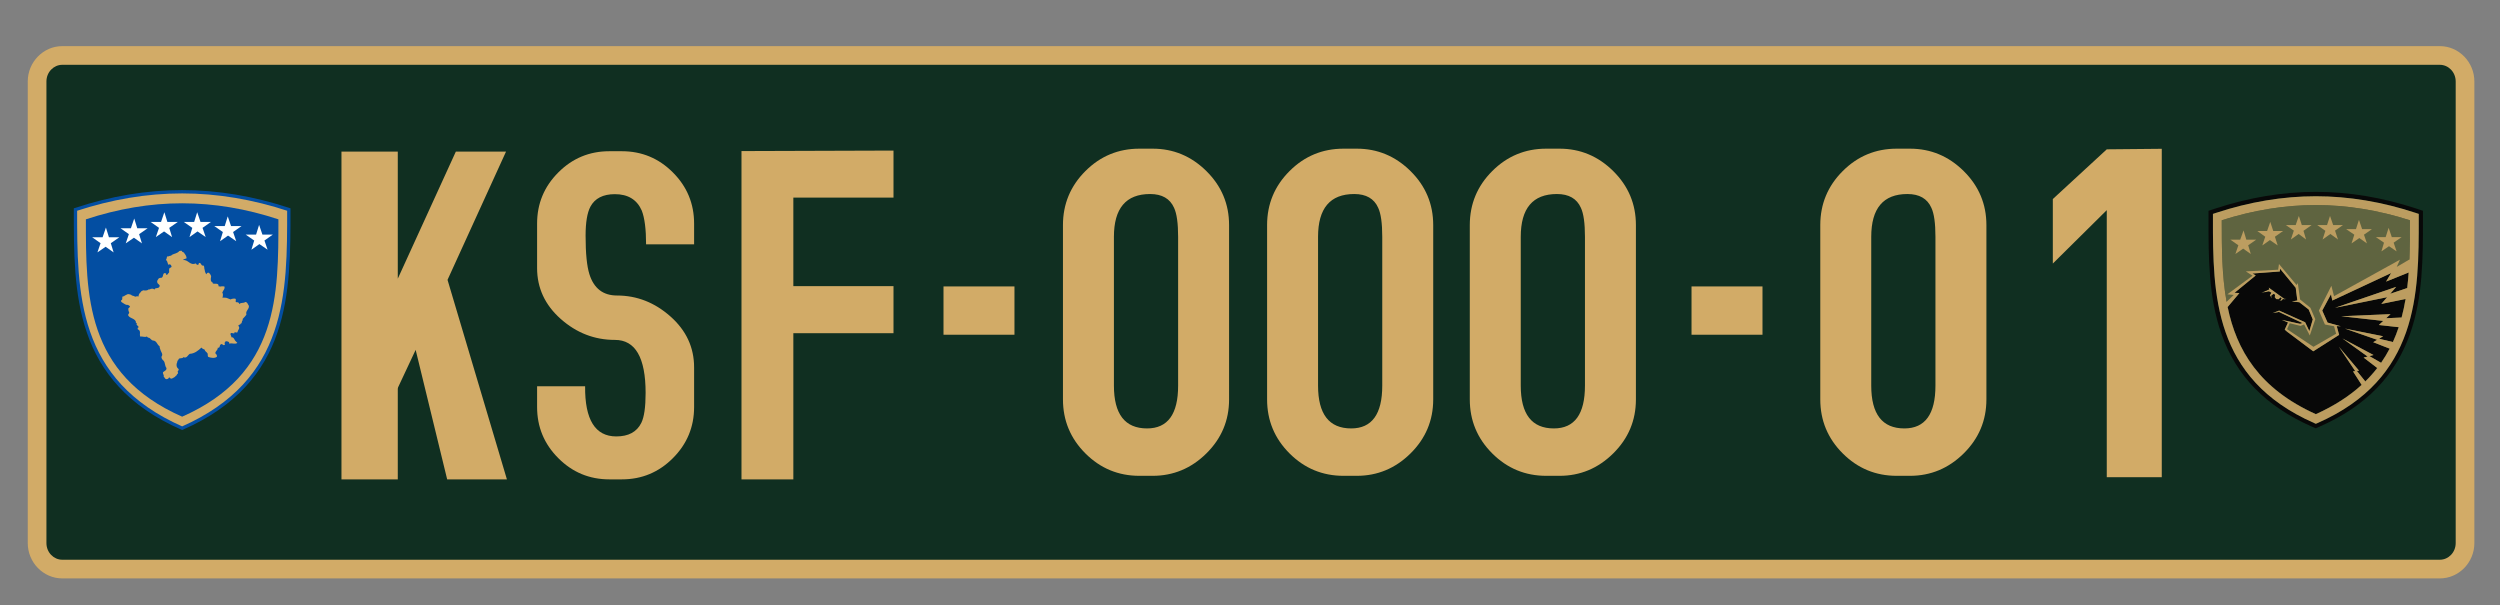
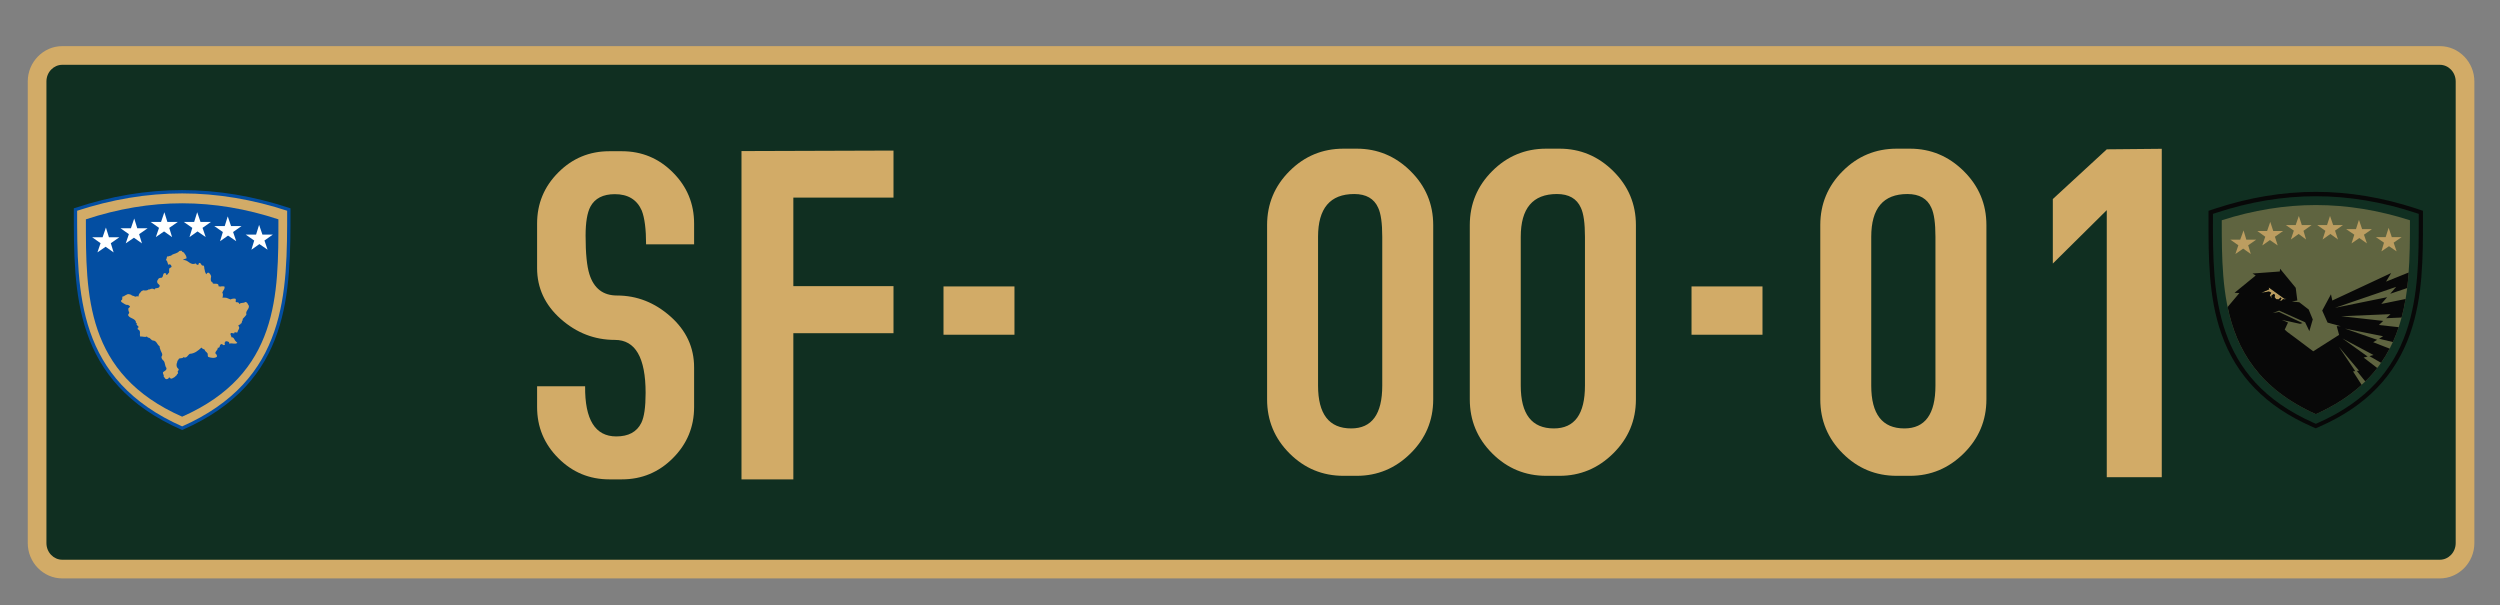
<svg xmlns="http://www.w3.org/2000/svg" xmlns:xlink="http://www.w3.org/1999/xlink" version="1.1" id="Layer_1" x="0px" y="0px" width="1500.15px" height="363.037px" viewBox="0 0 1500.15 363.037" enable-background="new 0 0 1500.15 363.037" xml:space="preserve">
  <rect x="0" y="0" width="1500.15" height="363.037" fill="#808080" stroke="none" />
  <rect x="21.739" y="37.637" fill-rule="evenodd" clip-rule="evenodd" fill="#102F21" width="1455.75" height="299.485" />
  <g>
    <defs>
      <rect id="SVGID_1_" x="-87.744" y="-406.35" width="1683.78" height="1190.55" />
    </defs>
    <clipPath id="SVGID_2_">
      <use xlink:href="#SVGID_1_" overflow="visible" />
    </clipPath>
    <path clip-path="url(#SVGID_2_)" fill="#D2AB67" d="M1464.041,38.886H37.383c-2.593,0-4.957,1.1-6.676,2.871   c-1.755,1.809-2.845,4.326-2.845,7.113v277.018c0,2.787,1.09,5.304,2.845,7.112c1.719,1.771,4.083,2.871,6.676,2.871h1426.658   c2.593,0,4.958-1.1,6.676-2.871c1.756-1.809,2.846-4.325,2.846-7.112V48.87c0-2.787-1.09-5.304-2.846-7.113   C1468.999,39.986,1466.634,38.886,1464.041,38.886 M37.383,27.679h1426.658c5.726,0,10.925,2.408,14.688,6.286   c3.727,3.841,6.04,9.119,6.04,14.905v277.018c0,5.786-2.313,11.063-6.04,14.905c-3.764,3.878-8.963,6.285-14.688,6.285H37.383   c-5.725,0-10.924-2.407-14.688-6.285c-3.727-3.842-6.04-9.119-6.04-14.905V48.87c0-5.786,2.313-11.064,6.04-14.905   C26.459,30.087,31.658,27.679,37.383,27.679" />
  </g>
  <g>
    <defs>
      <rect id="SVGID_3_" x="-87.744" y="-406.35" width="1683.78" height="1190.55" />
    </defs>
    <clipPath id="SVGID_4_">
      <use xlink:href="#SVGID_3_" overflow="visible" />
    </clipPath>
-     <path clip-path="url(#SVGID_4_)" fill="#D2AB67" d="M706.945,231.398v-89.286c0-8.155-0.816-13.965-2.446-17.43   c-2.446-5.504-7.237-8.256-14.372-8.256c-14.473,0-21.71,8.561-21.71,25.686v89.286c0,17.124,6.625,25.686,19.876,25.686   C700.728,257.083,706.945,248.522,706.945,231.398 M737.523,239.654c0,12.64-4.536,23.443-13.607,32.413   c-9.072,8.969-19.825,13.454-32.259,13.454h-7.951c-12.639,0-23.443-4.485-32.412-13.454c-8.97-8.97-13.455-19.773-13.455-32.413   V135.079c0-12.639,4.485-23.444,13.455-32.413c8.969-8.97,19.773-13.454,32.412-13.454h7.951c12.434,0,23.187,4.484,32.259,13.454   c9.071,8.969,13.607,19.774,13.607,32.413V239.654z" />
    <path clip-path="url(#SVGID_4_)" fill="#D2AB67" d="M829.437,231.398v-89.286c0-8.155-0.814-13.965-2.446-17.43   c-2.446-5.504-7.236-8.256-14.372-8.256c-14.472,0-21.709,8.561-21.709,25.686v89.286c0,17.124,6.626,25.686,19.876,25.686   C823.221,257.083,829.437,248.522,829.437,231.398 M860.015,239.654c0,12.64-4.535,23.443-13.605,32.413   c-9.072,8.969-19.826,13.454-32.261,13.454h-7.949c-12.64,0-23.444-4.485-32.414-13.454c-8.97-8.97-13.454-19.773-13.454-32.413   V135.079c0-12.639,4.484-23.444,13.454-32.413c8.97-8.97,19.774-13.454,32.414-13.454h7.949c12.435,0,23.188,4.484,32.261,13.454   c9.07,8.969,13.605,19.774,13.605,32.413V239.654z" />
    <path clip-path="url(#SVGID_4_)" fill="#D2AB67" d="M951.07,231.398v-89.286c0-8.155-0.816-13.965-2.447-17.43   c-2.446-5.504-7.237-8.256-14.371-8.256c-14.474,0-21.709,8.561-21.709,25.686v89.286c0,17.124,6.625,25.686,19.875,25.686   C944.854,257.083,951.07,248.522,951.07,231.398 M981.646,239.654c0,12.64-4.534,23.443-13.605,32.413   c-9.071,8.969-19.826,13.454-32.26,13.454h-7.95c-12.64,0-23.443-4.485-32.413-13.454c-8.97-8.97-13.454-19.773-13.454-32.413   V135.079c0-12.639,4.484-23.444,13.454-32.413c8.97-8.97,19.773-13.454,32.413-13.454h7.95c12.434,0,23.188,4.484,32.26,13.454   c9.071,8.969,13.605,19.774,13.605,32.413V239.654z" />
    <path clip-path="url(#SVGID_4_)" fill="#D2AB67" d="M1161.384,231.398v-89.286c0-8.155-0.815-13.965-2.446-17.43   c-2.445-5.504-7.235-8.256-14.371-8.256c-14.473,0-21.71,8.561-21.71,25.686v89.286c0,17.124,6.626,25.686,19.876,25.686   C1155.167,257.083,1161.384,248.522,1161.384,231.398 M1191.963,239.654c0,12.64-4.537,23.443-13.607,32.413   c-9.071,8.969-19.826,13.454-32.26,13.454h-7.95c-12.639,0-23.442-4.485-32.413-13.454c-8.969-8.97-13.453-19.773-13.453-32.413   V135.079c0-12.639,4.484-23.444,13.453-32.413c8.971-8.97,19.774-13.454,32.413-13.454h7.95c12.434,0,23.188,4.484,32.26,13.454   c9.07,8.969,13.607,19.774,13.607,32.413V239.654z" />
    <polygon clip-path="url(#SVGID_4_)" fill="#D2AB67" points="1297.189,286.358 1264.187,286.358 1264.187,126.099 1231.818,158.15    1231.818,119.434 1264.187,89.604 1297.189,89.286  " />
    <rect x="1015.016" y="171.875" clip-path="url(#SVGID_4_)" fill="#D2AB67" width="42.586" height="28.984" />
    <rect x="566.156" y="171.875" clip-path="url(#SVGID_4_)" fill="#D2AB67" width="42.584" height="28.984" />
-     <polygon clip-path="url(#SVGID_4_)" fill="#D2AB67" points="204.899,90.969 204.899,287.65 238.694,287.65 238.694,233.249    238.866,232.445 249.418,209.942 268.329,287.65 304.173,287.65 268.545,167.931 303.651,90.969 273.534,90.969 238.694,167.222    238.694,90.969  " />
    <polygon clip-path="url(#SVGID_4_)" fill="#D2AB67" points="536.154,171.696 536.154,199.927 476.051,199.927 476.051,287.65    444.938,287.65 444.938,90.655 536.154,90.351 536.154,118.583 476.051,118.583 476.051,171.696  " />
    <path clip-path="url(#SVGID_4_)" fill="#D2AB67" d="M416.506,146.628h-28.817c0-9.073-0.863-15.829-2.589-20.271   c-2.88-6.563-8.262-9.846-16.135-9.846c-7.106,0-12.01,2.513-14.696,7.533c-1.92,3.666-2.877,9.459-2.877,17.371   c0,10.619,0.768,18.338,2.303,23.165c2.689,8.493,8.21,12.741,16.516,12.741c11.961,0,22.67,4.201,32.126,12.596   c9.463,8.399,14.169,18.584,14.169,30.551v23.743c0,11.972-4.228,22.201-12.728,30.698c-8.451,8.491-18.678,12.739-30.638,12.739   h-7.489c-11.956,0-22.186-4.248-30.639-12.739c-8.499-8.497-12.723-18.727-12.723-30.698v-12.45h28.814   c-0.194,20.079,6.049,30.117,18.723,30.117c7.303,0,12.299-2.704,14.986-8.11c1.731-3.476,2.594-9.46,2.594-17.953   c0-21.234-6.15-31.854-18.393-31.854c-12.246,0-23.096-4.199-32.558-12.597c-9.458-8.396-14.166-18.579-14.166-30.548v-26.64   c0-11.966,4.224-22.201,12.723-30.694c8.453-8.496,18.683-12.742,30.639-12.742h7.489c11.96,0,22.187,4.246,30.638,12.742   c8.5,8.493,12.728,18.728,12.728,30.694V146.628z" />
    <path clip-path="url(#SVGID_4_)" fill-rule="evenodd" clip-rule="evenodd" fill="#D2AB67" d="M109.3,115.061   c21.338,0,42.674,3.628,64.012,10.668c0,49.929,0.426,102.847-64.012,131.226c-64.439-28.379-64.012-81.297-64.012-131.226   C66.626,118.688,87.964,115.061,109.3,115.061" />
    <path clip-path="url(#SVGID_4_)" fill="none" stroke="#034EA2" stroke-width="2" stroke-miterlimit="2.613" d="M109.3,115.061   c21.338,0,42.674,3.628,64.012,10.668c0,49.929,0.426,102.847-64.012,131.226c-64.439-28.379-64.012-81.297-64.012-131.226   C66.626,118.688,87.964,115.061,109.3,115.061z" />
    <path clip-path="url(#SVGID_4_)" fill-rule="evenodd" clip-rule="evenodd" fill="#034EA2" d="M109.3,121.989   c19.252,0,38.508,3.273,57.76,9.626c0,45.052,0.386,92.802-57.76,118.413c-58.146-25.61-57.76-73.36-57.76-118.413   C70.792,125.262,90.048,121.989,109.3,121.989" />
    <path clip-path="url(#SVGID_4_)" fill-rule="evenodd" clip-rule="evenodd" fill="#D2AB67" d="M110.599,151.97   c0.742,0.936,1.363,1.871,1.363,3.041c-0.744,0.352-1.734,0.467-2.228,1.052c3.344-0.469,4.086,3.51,7.799,1.987   c0.248,0.586,0.742,1.054,1.486,0.818l0.371-1.05c1.486-0.469,1.113,1.986,2.725,1.519c0.742,0.701,0.248,1.871,0.742,2.69   c0,0.935,0.496,1.754,0.867,2.573c0.369-0.468,0.617-1.171,1.607-0.937c0.747,0.703,1.239,1.403,1.366,2.221   c-0.248,1.522-0.619,2.925,0.988,3.742v0.469c1.115,0.467,3.467-0.469,3.467,1.404c-0.123,0.7,0.744,0.116,0.99,0.467   c0.744-0.234,1.611-0.116,2.477-0.116c0.621,1.402-0.866,2.454-1.239,3.74c0.619,0.702,0.373,1.872,0.248,2.691l-0.373,0.234   c0.992,0.233,2.356-0.117,3.344,0.467l1.734,0.701c0.868-0.469,1.856-0.584,2.848-0.469c0.867,0.588-0.246,1.638,0.496,2.107   c0.865,0,1.733,0.118,1.858,0.934l0.123,0.235c0.742-1.169,2.599-0.352,3.464-1.286c1.362,0,1.612,1.52,2.231,2.338   c0.246,2.108-2.231,3.042-1.484,5.147c-0.499,1.049-1.612,1.869-2.354,2.805c0.248,0.117,0.123,0.469,0.123,0.701   c-0.867,0.469-0.123,1.871-1.238,1.992c-0.123,0.932-1.858,0.58-1.238,1.514c1.115,1.404-0.62,2.342-0.62,3.627   c-0.619,0.703-1.98-0.699-1.98,0.703c-0.865,0.234-1.609-0.703-2.229,0.117c-0.248,0.936,0.62,1.285,0.496,2.223   c1.36-0.121,1.733,1.17,2.229,1.984l1.359,1.405c-1.359,1.054-3.093-0.12-4.703,0.468c-0.371-0.234,0-0.703-0.371-0.936   c-0.496-0.469-1.238-0.469-1.982-0.584c0.125,0.584-0.991,0.816-0.494,1.52c0,0.234,0.248,0.818-0.248,0.818   c-1.116,0.352-0.991-0.938-1.981-0.469c-1.236,0.469-0.25,2.336-1.98,2.105c0.248,1.637-2.725,2.689-0.745,4.092   c0.372,0.352,0.125,0.819,0.249,1.287c-1.239,1.053-3.465,0.701-4.831,0.234c-1.111-0.234-0.371-1.639-0.865-2.338   c-0.373-0.703-1.609-1.17-1.609-2.107c-0.742-0.352-1.485-0.582-1.981-1.283c-1.98,1.869-4.209,3.623-6.933,3.738   c-1.239,0.586-1.858,3.043-3.838,1.99c-0.744,1.283-2.973,0-3.096,1.757c-0.865,0.347-0.494,1.519-0.99,2.103   c-0.248,1.285,0,2.453,1.113,3.272c0.496,1.056-0.988,1.056-0.369,1.985c0.121,0.355,0,0.824-0.248,0.939   c-0.371,0.234-0.496,0.467-0.371,0.82c-0.373,0-0.496,0.232-0.744,0.467c-0.371,0.699-1.485,1.051-2.229,1.518   c-0.744,0.236-1.24-0.348-1.732-0.818c-0.125,0.703-0.744,1.171-1.488,1.171c-1.114,0-0.866-0.938-1.733-1.405   c0.371-1.168-0.742-1.752-0.371-2.804c0.867-0.704,2.354-1.171,1.981-2.573c-0.991-1.172-0.618-2.925-1.61-4.209   c-0.619-0.584-1.609-1.404-1.238-2.691c0.867-1.053,0-2.221-0.494-3.274c-0.25-0.933-0.744-1.752-0.744-2.806   c-1.485-0.816-1.61-3.156-3.713-3.393c-1.489,0-1.735-1.867-3.219-1.752c-0.124-0.232-0.497-0.468-0.744-0.701   c-1.114,0.701-2.477-0.236-3.837,0.115c-0.868-1.52,0.741-3.505-1.609-4.441v-0.936c0.246,0.113,0.371-0.119,0.493-0.234   c0.124-1.053-1.733-1.172-0.991-2.34c-0.37-0.35-0.865-0.465-0.617-1.17c-0.99-2.104-4.087-1.871-4.705-3.975   c0.494-0.467,0.494-0.935,0.742-1.404c-0.494-0.818-0.619-1.636-0.494-2.57c0.494-0.118,0.741-0.704,0.99-1.17   c-0.62-0.469-1.364-1.053-1.98-0.819c-1.24-0.234-2.107-1.17-3.222-1.754c-0.245-0.235-0.122-0.702-0.122-1.052   c1.485-0.469-0.249-2.573,1.61-2.339c0.494-0.586,1.486-0.82,2.228-1.286c0.742-0.118,1.361,0.117,2.104,0.35   c0.621,0.82,1.734,0.469,2.353,1.168c0.619-0.116,1.362-0.466,2.104-0.116c0-1.169,0.495-1.87,1.363-2.688   c0.123-0.469,0.867-0.819,1.486-1.054c1.114,0.235,2.477,0.235,3.342-0.584c0.495,0.35,0.99-0.351,1.611-0.351   c0.741-0.117,1.362,0.116,1.856,0.468c0.124-1.404,2.474-0.234,2.971-1.87c0.494-1.054-1.485-1.521-1.362-2.456   c-0.371-1.054,0.494-1.637,0.865-2.338c0.497-0.235,0.991-0.469,1.612-0.352c1.611-0.585,0.371-3.742,2.847-2.572   c0,0.351-0.125,0.703,0.124,0.817c0.867,0,0.99-1.052,1.611-1.403c0.248-0.935-0.373-2.104,0.492-2.805   c0.375-0.119,0.744-0.234,0.992-0.585c0-0.702-0.371-1.171-0.992-1.638c-0.244,0.35-0.74,0.118-1.113,0.235   c0-0.819-0.494-1.404-0.617-2.105c-0.373-0.235-0.622-0.585-0.497-1.054c0.62-0.583,0-2.103,1.487-1.753   c0.496-0.468,1.484-0.115,1.98-0.935c1.485-0.818,3.344-0.818,4.457-2.338c0.496,0.115,0.991-0.352,1.485,0   C109.238,151.503,110.476,151.152,110.599,151.97" />
    <polygon clip-path="url(#SVGID_4_)" fill-rule="evenodd" clip-rule="evenodd" fill="#FFFFFF" points="88.603,136.955    83.479,140.517 85.17,146.049 80.371,142.65 75.457,146.014 77.337,140.504 72.294,136.955 78.555,136.955 80.545,131.12    82.362,136.955  " />
    <polygon clip-path="url(#SVGID_4_)" fill-rule="evenodd" clip-rule="evenodd" fill="#FFFFFF" points="106.687,133.175    101.56,136.738 103.25,142.269 98.453,138.87 93.537,142.236 95.418,136.726 90.377,133.175 96.636,133.175 98.625,127.339    100.444,133.175  " />
    <polygon clip-path="url(#SVGID_4_)" fill-rule="evenodd" clip-rule="evenodd" fill="#FFFFFF" points="71.615,142.378    66.491,145.939 68.182,151.47 63.381,148.071 58.469,151.435 60.349,145.924 55.307,142.378 61.567,142.378 63.558,136.542    65.372,142.378  " />
    <polygon clip-path="url(#SVGID_4_)" fill-rule="evenodd" clip-rule="evenodd" fill="#FFFFFF" points="128.604,135.67    133.729,139.234 132.039,144.765 136.836,141.367 141.75,144.732 139.869,139.22 144.912,135.67 138.651,135.67 136.662,129.835    134.844,135.67  " />
    <polygon clip-path="url(#SVGID_4_)" fill-rule="evenodd" clip-rule="evenodd" fill="#FFFFFF" points="110.267,133.175    115.394,136.738 113.701,142.269 118.502,138.87 123.417,142.236 121.537,136.726 126.576,133.175 120.317,133.175    118.328,127.339 116.511,133.175  " />
    <polygon clip-path="url(#SVGID_4_)" fill-rule="evenodd" clip-rule="evenodd" fill="#FFFFFF" points="147.417,140.771    152.542,144.332 150.853,149.863 155.651,146.462 160.565,149.828 158.683,144.317 163.724,140.771 157.466,140.771    155.476,134.935 153.659,140.771  " />
    <path clip-path="url(#SVGID_4_)" fill="#5F6440" d="M1389.642,248.531c56.051-25.26,56.471-71.478,56.471-116.358   c-18.928-6.059-37.914-9.131-56.471-9.131c-18.548,0-37.533,3.072-56.46,9.131C1333.182,177.053,1333.602,223.271,1389.642,248.531   " />
    <path clip-path="url(#SVGID_4_)" fill="#080808" d="M1332.918,200.15c8.87,25.385,26.635,43.648,54.309,55.833l2.344,1.038   l2.344-1.036c27.684-12.188,45.45-30.454,54.32-55.835c7.691-22.011,7.69-45.682,7.688-68.576v-5.091l-3.99-1.322   c-10.058-3.324-20.144-5.83-30.191-7.509c-10.097-1.681-20.155-2.528-30.1-2.528c-19.885,0-40.219,3.388-60.442,10.066   l-3.969,1.317v5.073C1325.23,154.468,1325.228,178.144,1332.918,200.15 M1327.894,131.163v-2.817l1.815-0.599   c20.063-6.63,40.228-9.99,59.933-9.99c19.715,0,39.881,3.36,59.94,9.99l1.817,0.599v2.811   c0.002,44.976,0.005,95.956-60.692,122.684l-1.065,0.472l-1.064-0.472C1327.89,227.113,1327.89,176.136,1327.894,131.163" />
    <polygon clip-path="url(#SVGID_4_)" fill="#BC9D60" points="1357.514,147.287 1362.074,144.058 1362.078,144.058 1366.752,147.287    1365.084,142.054 1369.976,138.605 1364.078,138.605 1362.299,133.146 1360.406,138.605 1354.506,138.605 1359.292,142.054  " />
    <polygon clip-path="url(#SVGID_4_)" fill="#BC9D60" points="1374.657,143.727 1379.33,140.387 1383.785,143.727 1382.227,138.496    1387.123,135.043 1381.225,135.043 1379.445,129.583 1377.55,135.043 1371.648,135.043 1376.438,138.382  " />
    <polygon clip-path="url(#SVGID_4_)" fill="#BC9D60" points="1343.148,147.176 1341.371,152.413 1346.042,149.182 1350.605,152.413    1349.049,147.176 1353.836,143.833 1347.937,143.833 1346.265,138.271 1344.26,143.833 1338.362,143.833 1338.36,143.833    1343.148,147.175  " />
    <polygon clip-path="url(#SVGID_4_)" fill="#BC9D60" points="1411.058,146.063 1415.735,142.835 1420.302,146.063 1418.521,140.829    1423.308,137.49 1417.404,137.49 1415.512,131.926 1413.73,137.49 1407.832,137.49 1412.73,140.829  " />
    <polygon clip-path="url(#SVGID_4_)" fill="#BC9D60" points="1393.691,143.727 1398.368,140.387 1402.935,143.727 1401.153,138.382    1405.937,135.043 1400.038,135.043 1398.146,129.583 1398.146,129.586 1396.363,135.043 1390.463,135.043 1395.362,138.496  " />
    <polygon clip-path="url(#SVGID_4_)" fill="#BC9D60" points="1428.983,150.849 1433.545,147.733 1438.11,150.849 1436.331,145.618    1441.119,142.279 1435.217,142.279 1433.326,136.713 1433.326,136.71 1431.543,142.279 1425.644,142.279 1430.542,145.618  " />
    <polygon clip-path="url(#SVGID_4_)" fill="#BC9D60" points="1364.277,176.388 1365.18,176.951 1364.88,178.29 1365.776,179.495    1367.313,179.64 1368.445,178.548 1369.062,178.884 1368.362,180.167 1367.58,180.5 1369.067,180.399 1370.03,179.396    1370.539,179.688 1372.006,179.365 1370.724,179.242 1361.349,172.463 1361.644,173.611 1356.936,175.701 1361.545,174.918    1362.908,175.679 1362.026,177.088 1363.114,179.025 1362.936,177.464  " />
    <path clip-path="url(#SVGID_4_)" fill="#080808" d="M1445.342,163.51l-13.574,5.471l3.056-5.129l-35.304,16.484l-0.799-3.752   l-5.251,9.771l3.212,7.211l7.97,2.229l-2.478-0.097l1.422,5.244l-15.519,9.868l-10.661-8.011l-4.936-3.638l-0.734-0.668   l-0.779-0.702l1.976-4.261l-3.72-1.578l10.953,2.365l1.487-0.444l-14.207-6.706l-3.821,0.737l3.979-1.516l15.595,6.984l2.54,5.332   l2.048-7.027l-2.469-5.965l-5.629-4.33l-4.448-0.453l3.292-0.629l-0.987-7.615l-9.376-11.424l-0.175,1.647l-16.363,1.217   l1.915,1.174l-12.711,10.399l2.904,0.16l-7.049,8.366c5.357,25.84,18.869,48.947,52.94,64.304   c11.258-5.073,20.27-10.993,27.486-17.576l-5.191-8.094l1.333-0.188l-9.838-14.642l12.135,14.396l-1.305,0.156l5.057,6.298   c2.644-2.592,5.025-5.281,7.173-8.056l-8.18-6.272l2.423-0.592l-15.109-10.845l18.627,9.914l-2.427,0.673l6.962,3.996   c1.922-2.758,3.626-5.59,5.143-8.493l-9.875-3.858l2.386-1.434l-19.357-6.749l22.92,4.599l-2.417,1.497l8.287,1.984   c1.329-2.915,2.486-5.888,3.491-8.916l-11.909-1.303l2.631-2.46l-25.192-2.816l29.565-1.246l-2.628,2.448l9.268-0.414   c0.978-3.651,1.764-7.364,2.396-11.129l-14.587,2.982l3.519-4.055l-31.281,6.375l36.711-12.576l-3.587,4.15l10.175-3.432   C1444.825,169.763,1445.116,166.646,1445.342,163.51 M1362.026,177.088l0.882-1.409l-1.363-0.761l-4.609,0.783l4.708-2.091   l-0.295-1.147l9.375,6.779l1.281,0.122l-1.466,0.324l-0.509-0.292l-0.963,1.003l-1.487,0.101l0.782-0.333l0.699-1.284l-0.616-0.336   l-1.133,1.093l-1.536-0.145l-0.896-1.205l0.3-1.339l-0.902-0.563l-1.342,1.075l0.179,1.562L1362.026,177.088z" />
-     <path clip-path="url(#SVGID_4_)" fill="#BC9D60" d="M1449.583,127.747c-20.061-6.631-40.227-9.99-59.941-9.99   c-19.705,0-39.87,3.359-59.933,9.99l-1.815,0.599v2.817c-0.004,44.973-0.004,95.95,60.685,122.678l1.063,0.472l1.063-0.472   c60.699-26.728,60.696-77.708,60.694-122.685v-2.81L1449.583,127.747z M1434.269,176.286l3.587-4.151l-36.711,12.576l31.282-6.375   l-3.52,4.055l14.587-2.981c-0.632,3.764-1.418,7.477-2.396,11.129l-9.269,0.414l2.629-2.448l-29.565,1.246l25.192,2.816   l-2.631,2.46l11.909,1.303c-1.005,3.028-2.161,6.001-3.491,8.916l-8.287-1.984l2.417-1.497l-22.92-4.599l19.357,6.749l-2.386,1.434   l9.875,3.858c-1.518,2.903-3.221,5.736-5.143,8.493l-6.962-3.996l2.427-0.673l-18.627-9.914l15.109,10.845l-2.423,0.592l8.18,6.272   c-2.147,2.774-4.529,5.464-7.173,8.055l-5.057-6.297l1.305-0.156l-12.135-14.396l9.838,14.641l-1.333,0.188l5.191,8.094   c-7.218,6.583-16.229,12.503-27.486,17.576c-34.071-15.358-47.583-38.465-52.94-64.305l7.049-8.365l-2.904-0.161l12.711-10.398   l-1.915-1.174l16.363-1.217l0.175-1.647l9.376,11.423l0.987,7.616l-3.292,0.628l4.479,0.421l5.598,4.363l2.47,5.964l-2.05,7.027   l-2.539-5.332l-15.595-6.985l-3.979,1.516l3.82-0.736l14.207,6.706l-1.486,0.444l-10.953-2.365l3.72,1.578l-1.975,4.261   l0.778,0.702l0.768,0.62l4.902,3.686l10.662,8.011l15.518-9.868l-1.421-5.244l2.477,0.097l-7.97-2.229l-3.212-7.212l5.251-9.77   l0.799,3.752l35.304-16.484l-3.056,5.129l13.574-5.472c-0.226,3.136-0.517,6.253-0.898,9.344L1434.269,176.286z M1333.182,132.173   c18.927-6.059,37.912-9.131,56.46-9.131c18.557,0,37.543,3.072,56.471,9.131c0,7.85-0.013,15.739-0.334,23.55l-7.599,4.434   l1.939-4.324l-39.561,21.891l-1.588-6.221l-7.502,14.869l3.629,8.361l5.485,1.022l1.215,4.512l-13.591,7.84l-15.828-10.585   l1.603-3.565l6.523,1.618l2.097-0.898l3.408,6.621l3.313-9.721l-2.935-6.878l-6.216-5.019l-1.345-9.84l-0.715,1.224l-10.582-12.64   l-0.505,3.426l-19.387,1.001l4.044,2.584l-15.123,11.171l3.817,0.378l-4.281,4.132   C1333.239,165.359,1333.182,148.677,1333.182,132.173" />
  </g>
</svg>